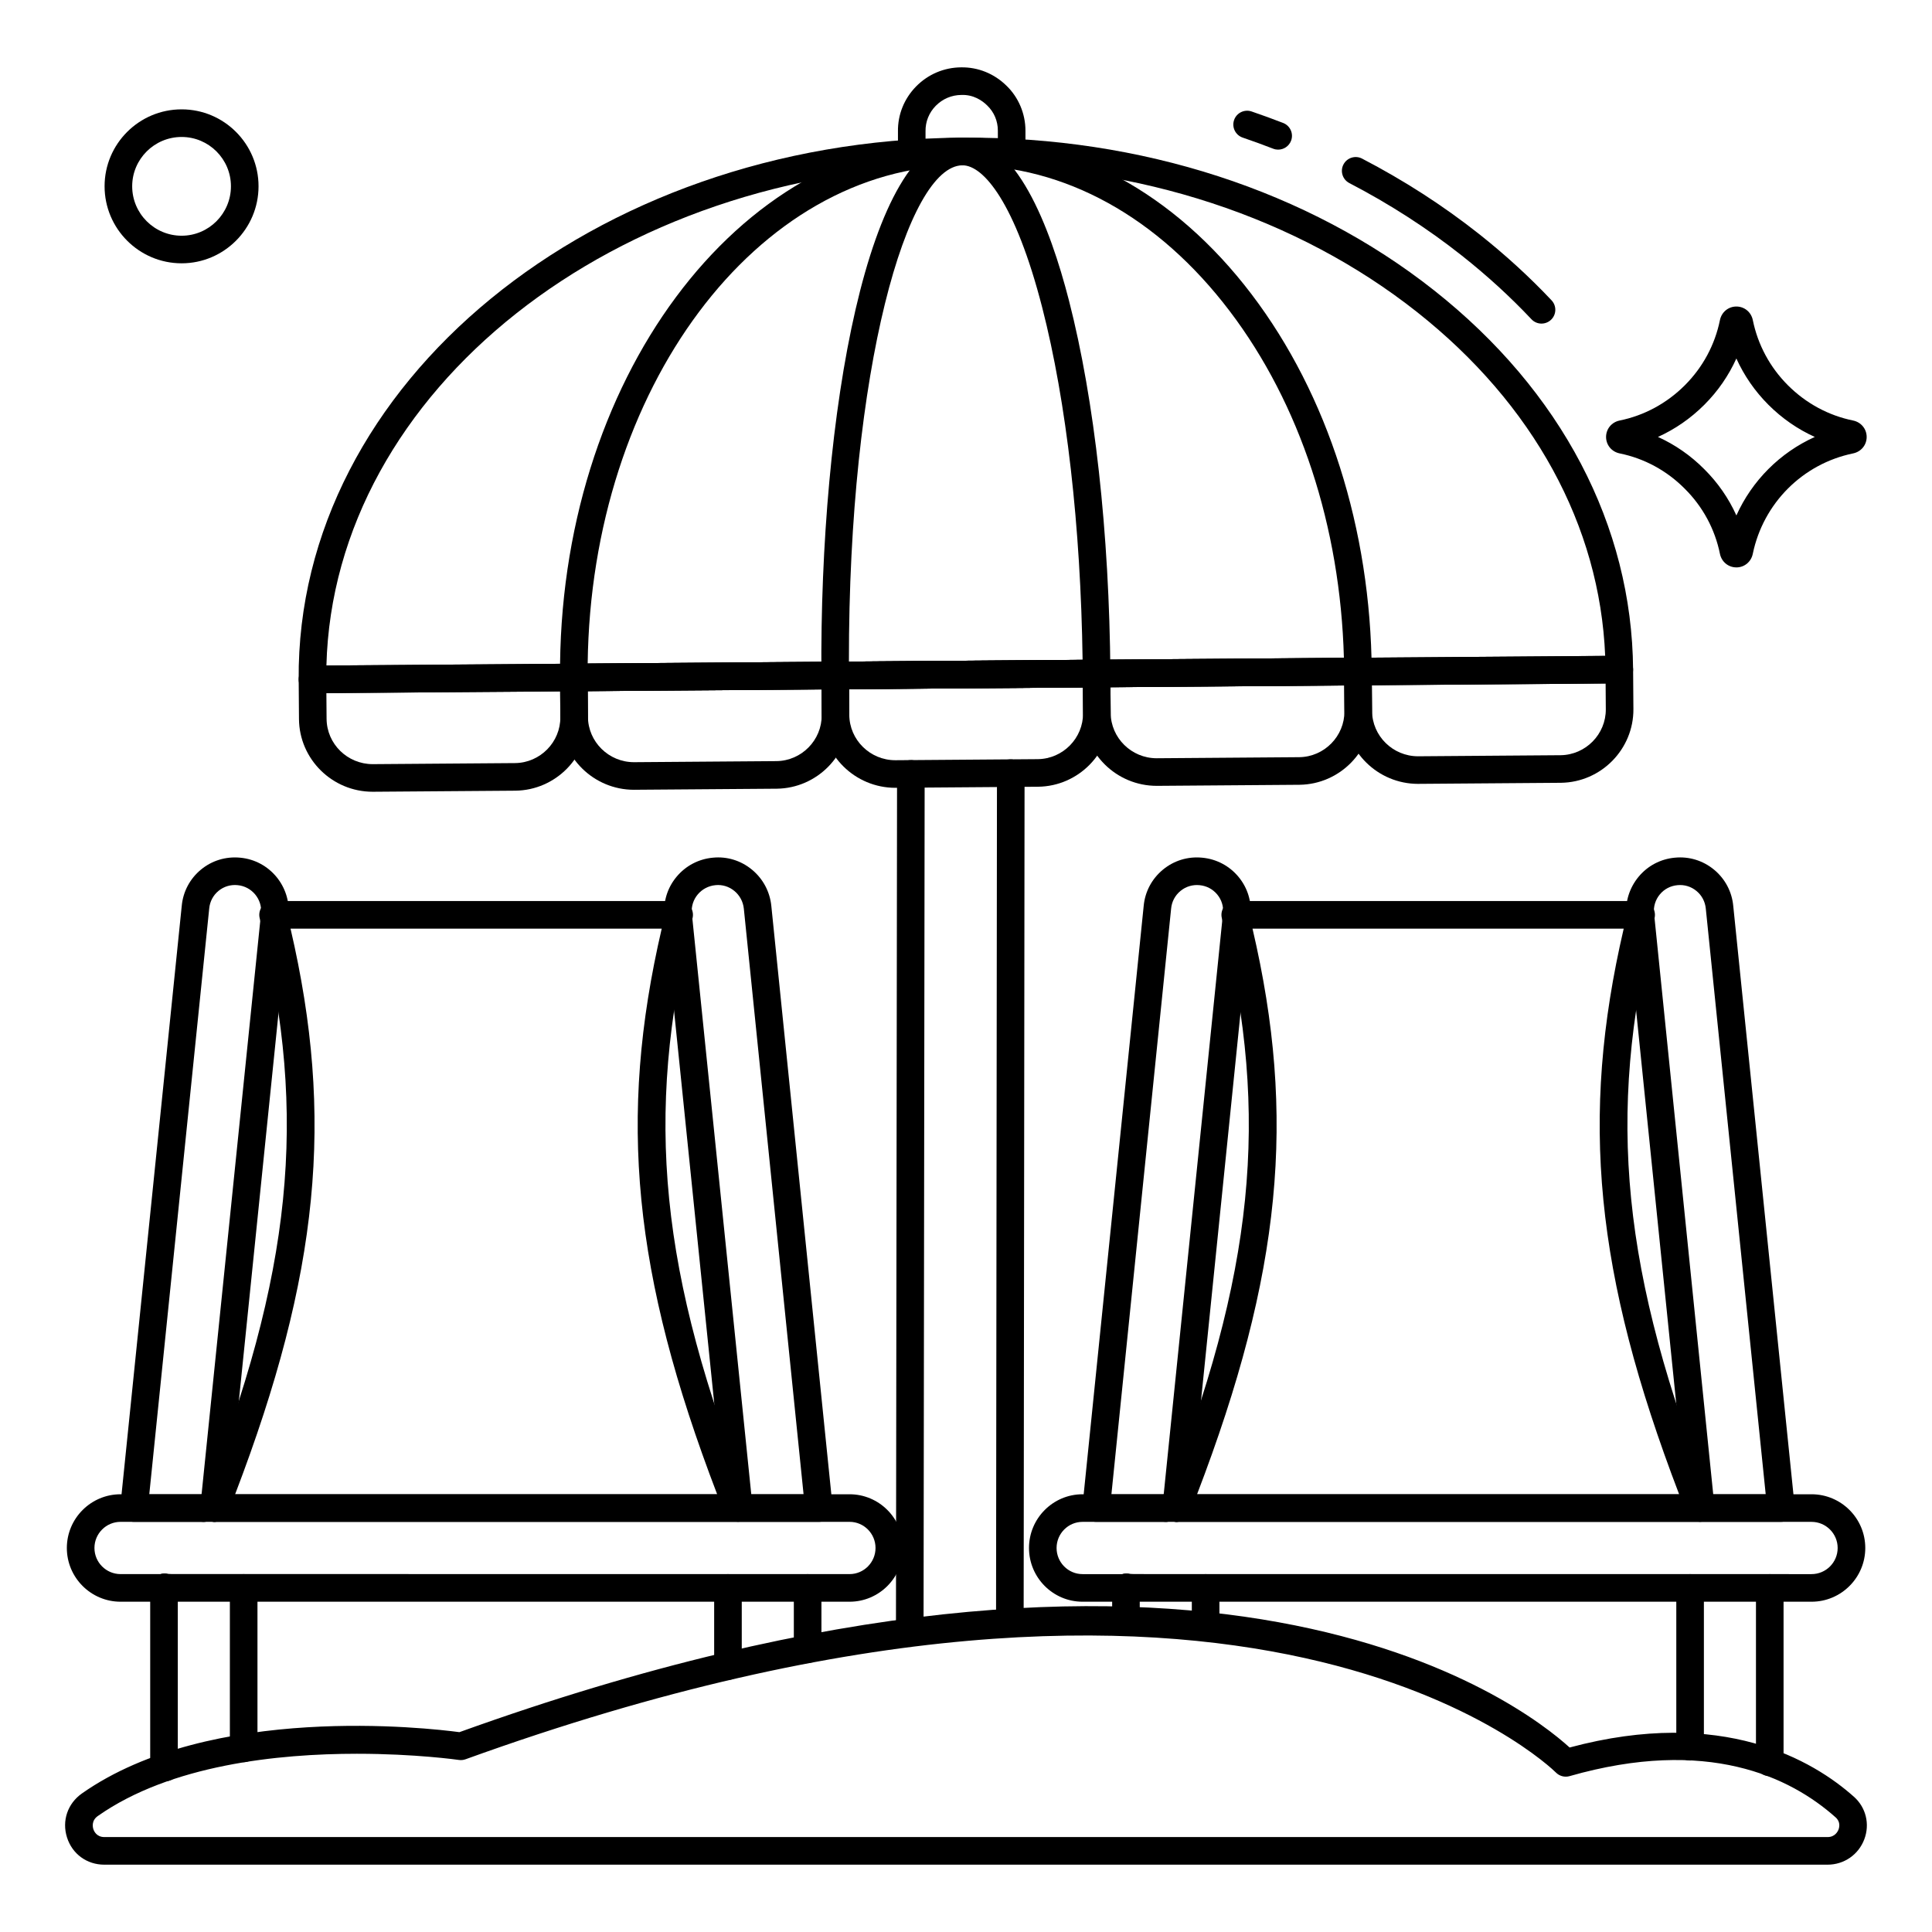
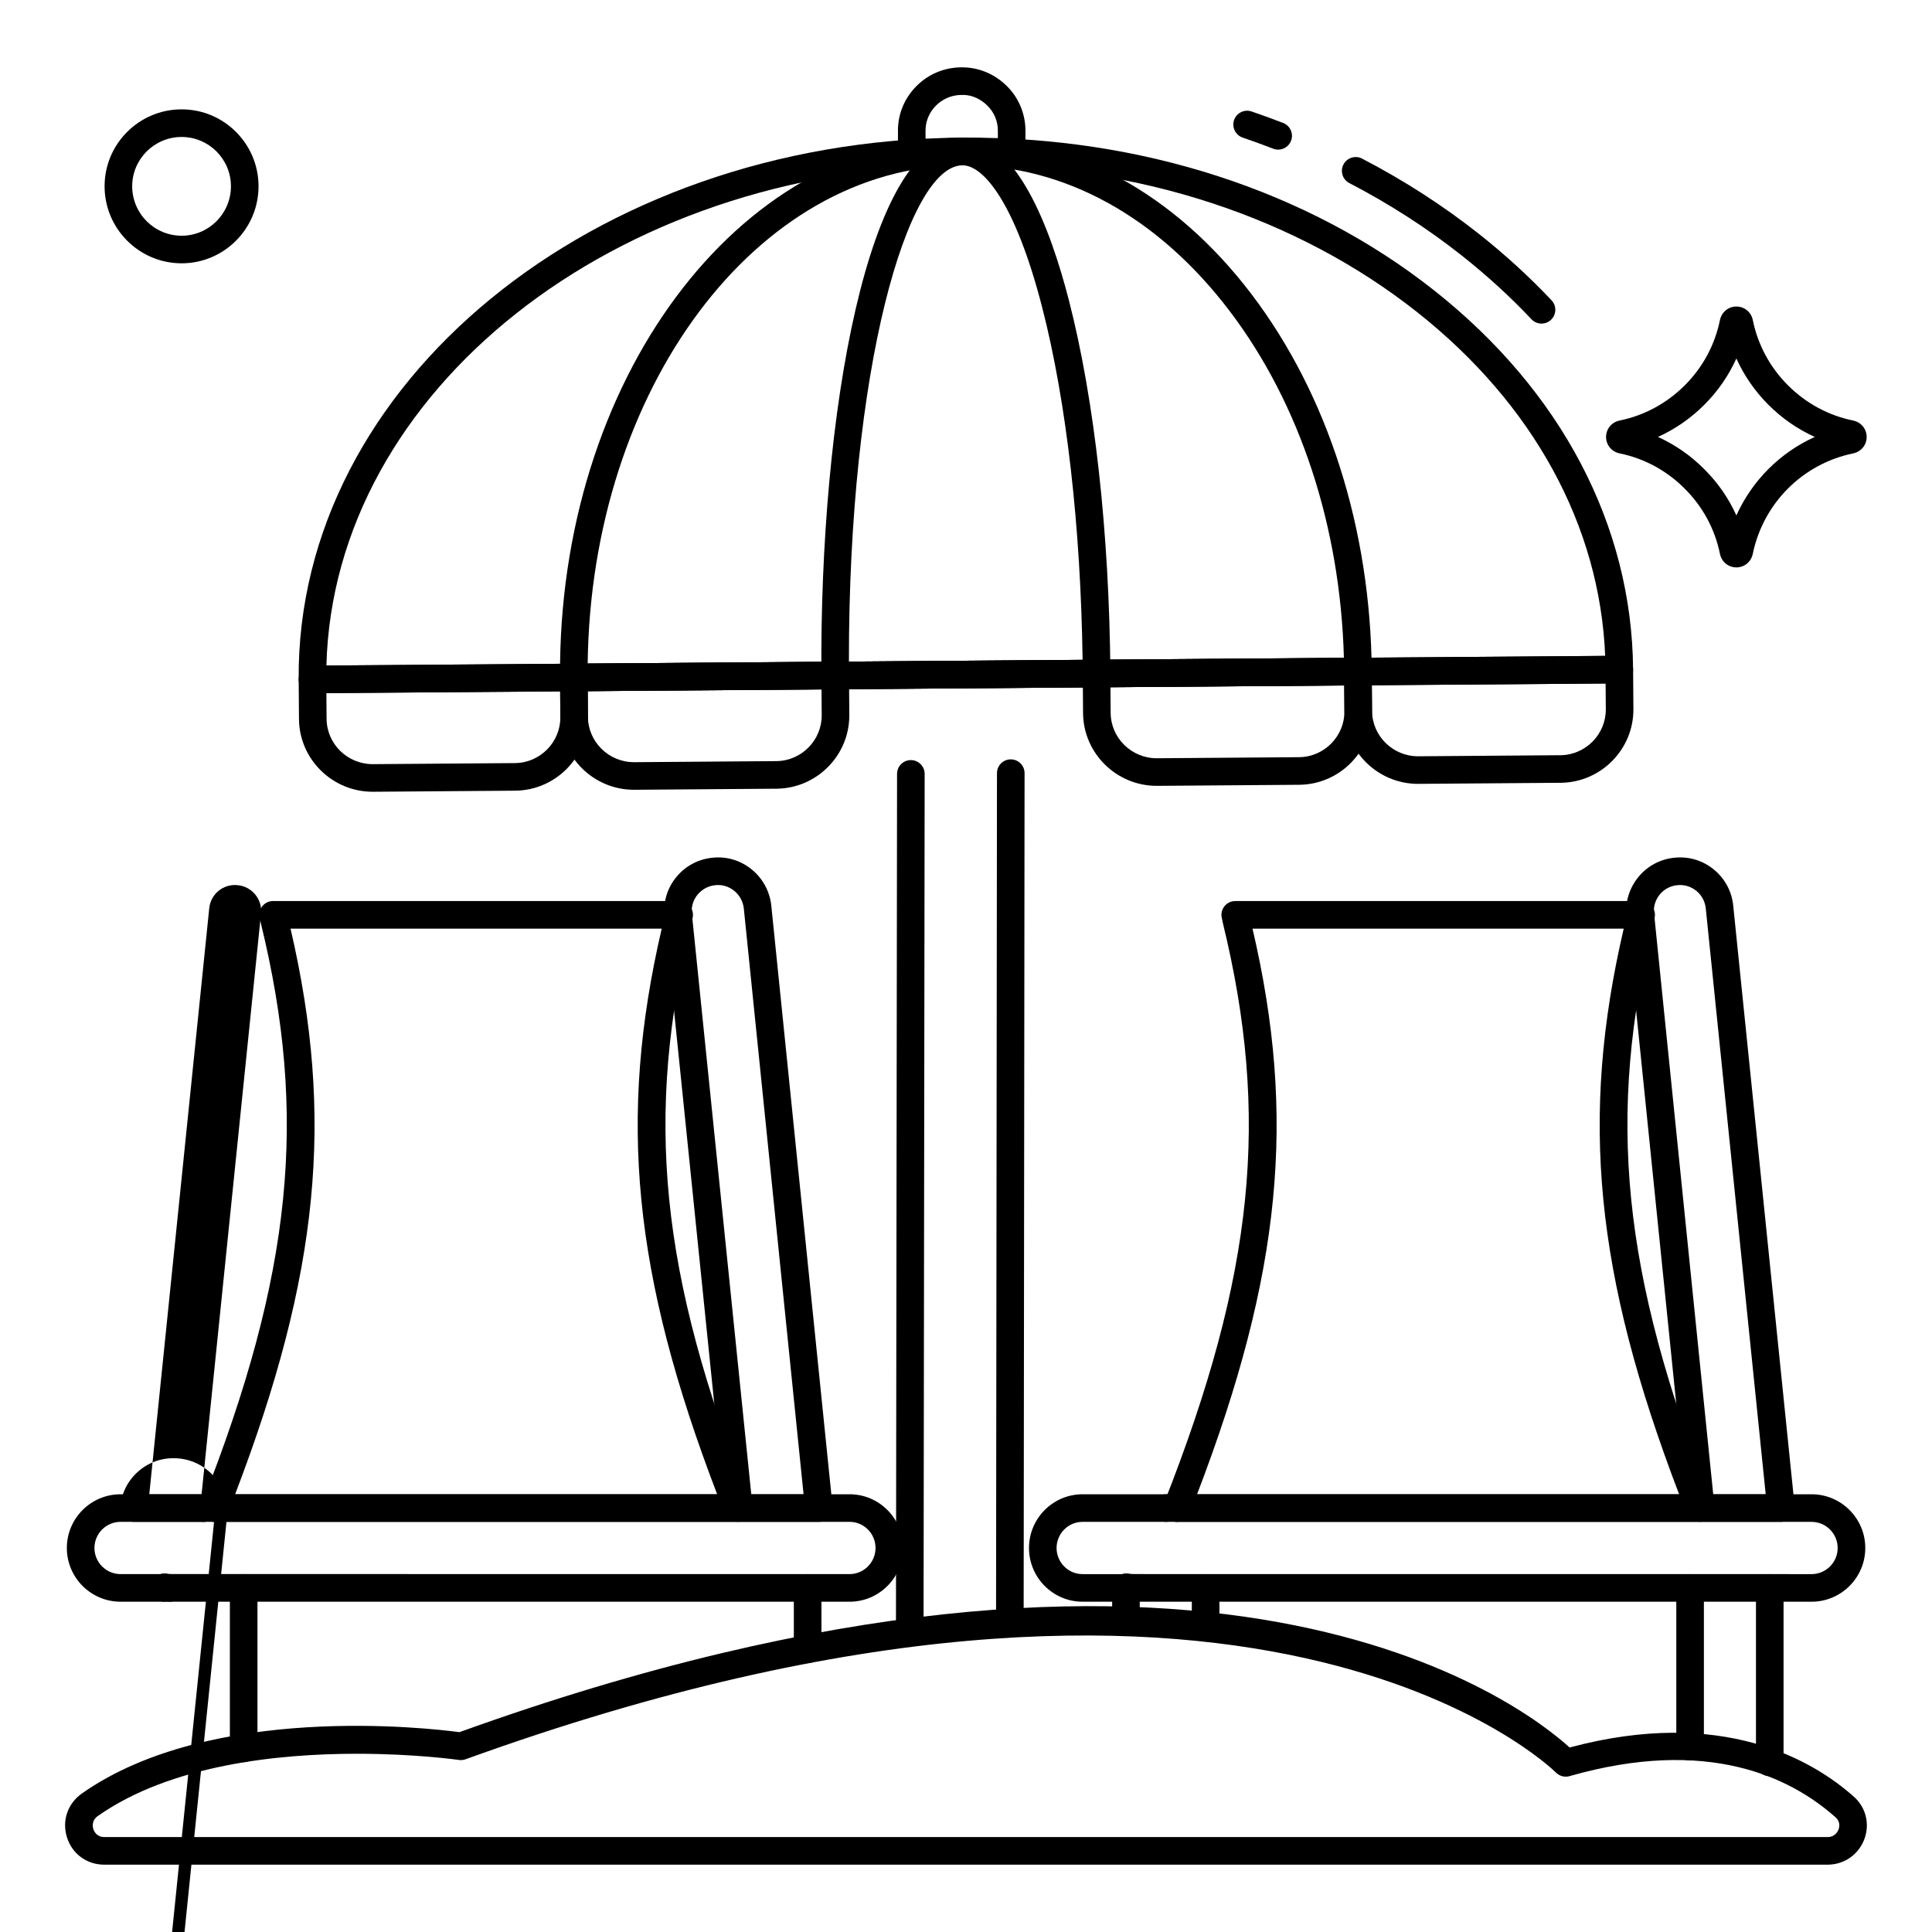
<svg xmlns="http://www.w3.org/2000/svg" id="Layer_1" enable-background="new 0 0 105 105" viewBox="0 0 105 105">
  <g>
    <g>
      <g>
        <g>
          <g>
-             <path d="m11.634 82.71c-.025 0-.051-.001-.077-.004-.072-.007-.14-.024-.204-.05-.087.035-.181.054-.28.054h-3.79c-.212 0-.415-.09-.557-.247s-.211-.368-.189-.579l3.34-32.65c.071-.773.443-1.476 1.045-1.973.6-.495 1.358-.723 2.135-.647 1.591.147 2.77 1.567 2.622 3.165l-.032.288-3.269 31.969c-.04.386-.365.674-.745.674zm-3.521-1.5h2.842l3.232-31.577c.07-.767-.501-1.455-1.274-1.527-.381-.038-.748.073-1.037.311-.292.24-.472.582-.506.961z" />
+             <path d="m11.634 82.71c-.025 0-.051-.001-.077-.004-.072-.007-.14-.024-.204-.05-.087.035-.181.054-.28.054h-3.79c-.212 0-.415-.09-.557-.247s-.211-.368-.189-.579c.071-.773.443-1.476 1.045-1.973.6-.495 1.358-.723 2.135-.647 1.591.147 2.77 1.567 2.622 3.165l-.032.288-3.269 31.969c-.04.386-.365.674-.745.674zm-3.521-1.5h2.842l3.232-31.577c.07-.767-.501-1.455-1.274-1.527-.381-.038-.748.073-1.037.311-.292.24-.472.582-.506.961z" />
          </g>
        </g>
        <g>
          <g>
            <path d="m44.503 82.71h-4.35c-.385 0-.707-.291-.746-.674l-3.298-32.229c-.074-.804.162-1.56.662-2.158.498-.597 1.199-.965 1.974-1.036.764-.077 1.522.154 2.125.653.599.496.972 1.195 1.05 1.969l3.33 32.649c.021.211-.047.421-.189.579s-.345.247-.557.247zm-3.673-1.5h2.842l-3.246-31.824c-.039-.38-.221-.722-.515-.965-.291-.241-.658-.352-1.023-.315-.786.073-1.361.761-1.29 1.535l.018.161z" />
          </g>
        </g>
        <g>
          <g>
            <g>
              <path d="m13.243 95.77c-.414 0-.75-.336-.75-.75v-8.72c0-.414.336-.75.75-.75s.75.336.75.75v8.72c0 .414-.336.75-.75.75z" />
            </g>
            <g>
-               <path d="m8.982 96.81c-.324 0-.624-.212-.719-.54-.067-.23-.1-.476-.1-.751v-9.22c0-.414.336-.75.75-.75s.75.336.75.75v9.22c0 .131.013.238.04.329.116.397-.111.814-.509.93-.07.021-.141.031-.211.031z" />
-             </g>
+               </g>
          </g>
          <g>
            <g>
              <path d="m43.893 90.38c-.414 0-.75-.336-.75-.75v-3.33c0-.414.336-.75.75-.75s.75.336.75.75v3.33c0 .414-.336.75-.75.75z" />
            </g>
            <g>
-               <path d="m39.563 91.3c-.414 0-.75-.336-.75-.75v-4.25c0-.414.336-.75.75-.75s.75.336.75.75v4.25c0 .414-.336.75-.75.75z" />
-             </g>
+               </g>
          </g>
        </g>
        <g>
          <g>
            <path d="m46.173 87.05h-36.93c-.055 0-.11-.003-.164-.007-.019-0-.037-.001-.055-.002-.037.006-.074.009-.111.009h-2.36c-1.61 0-2.92-1.31-2.92-2.92s1.31-2.92 2.92-2.92h4.52c.1 0 .195.02.282.055.085-.035.179-.055.278-.055h34.54c1.604 0 2.91 1.31 2.91 2.92s-1.306 2.92-2.91 2.92zm-36.926-1.462c0.0 0.0.001 0.0.002.001-0-0-.001-0-.002-.001zm-.117-.045c.028.001.053.003.061.003l36.982.003c.777 0 1.41-.637 1.41-1.42s-.633-1.42-1.41-1.42h-34.49c-.108 0-.212-.023-.307-.064-.093.041-.195.064-.303.064h-4.52c-.783 0-1.42.637-1.42 1.42s.637 1.42 1.42 1.42h2.171c.133-.039.275-.043.406-.007zm-.087-.003c.005 0 .017 0.0.031.001-.01-.001-.021-.001-.031-.001z" />
          </g>
          <g>
            <path d="m9.243 87.05h-.33c-.414 0-.75-.336-.75-.75 0-.26.135-.521.355-.658.186-.114.41-.154.611-.099.114.006.104.004.137.007.403.012.727.343.727.75 0 .414-.336.75-.75.75zm-.2-1.51c.005 0 .018 0.0.034.001-.012-.001-.023-.001-.034-.001z" />
          </g>
          <g>
            <path d="m11.633 82.71h-.56c-.414 0-.75-.336-.75-.75s.336-.75.75-.75h.56c.414 0 .75.336.75.75s-.336.75-.75.75z" />
          </g>
        </g>
        <g>
          <path d="m40.072 82.71h-28.39c-.248 0-.48-.123-.62-.328-.14-.205-.168-.466-.078-.697 4.897-12.445 5.762-20.99 3.189-31.527l-.064-.276c-.049-.222.005-.454.147-.632.143-.177.357-.281.585-.281h22.07c.221 0 .431.097.573.266s.203.392.166.61c-.004.024-.029.131-.036.155-2.617 10.656-1.758 19.225 3.154 31.684.091.231.062.492-.078.697-.14.205-.372.328-.62.328zm-27.294-1.5h26.198c-4.573-11.942-5.405-20.453-3.013-30.74h-20.173c2.39 10.28 1.561 18.781-3.012 30.74z" />
        </g>
      </g>
      <g>
        <g>
          <g>
-             <path d="m63.924 82.71c-.025 0-.051-.001-.077-.004-.072-.007-.14-.024-.204-.05-.087.035-.181.054-.28.054h-3.79c-.212 0-.415-.09-.557-.247s-.211-.368-.189-.579l3.33-32.65c.071-.771.443-1.474 1.048-1.972.601-.496 1.36-.725 2.133-.648.775.072 1.48.444 1.978 1.048.493.598.722 1.353.644 2.124l-.032.267-3.258 31.984c-.039.386-.365.674-.745.674zm-3.521-1.5h2.842l3.223-31.582c.035-.363-.075-.725-.312-1.012-.241-.293-.583-.474-.963-.509-.376-.037-.745.073-1.036.313-.293.241-.474.582-.509.959z" />
-           </g>
+             </g>
        </g>
        <g>
          <g>
            <path d="m96.793 82.71h-4.36c-.385 0-.707-.291-.746-.674l-3.287-32.21c-.005-.035-.007-.071-.007-.106-.069-.716.165-1.471.66-2.069.496-.598 1.195-.967 1.971-1.038.769-.076 1.525.153 2.126.648.604.498.978 1.201 1.049 1.979l3.339 32.643c.021.211-.047.422-.189.579s-.344.247-.557.247zm-3.683-1.5h2.852l-3.255-31.823c-.036-.385-.216-.726-.51-.967-.291-.239-.653-.35-1.029-.313-.382.035-.721.214-.96.503s-.353.656-.318 1.032l.016.113z" />
          </g>
        </g>
        <g>
          <g>
            <g>
              <path d="m65.523 89.17c-.414 0-.75-.336-.75-.75v-2.12c0-.414.336-.75.75-.75s.75.336.75.75v2.12c0 .414-.336.75-.75.75z" />
            </g>
            <g>
              <path d="m61.193 88.88c-.414 0-.75-.336-.75-.75v-1.83c0-.414.336-.75.75-.75s.75.336.75.75v1.83c0 .414-.336.75-.75.75z" />
            </g>
          </g>
          <g>
            <g>
              <path d="m96.164 96.53c-.03 0-.061-.002-.092-.006-.411-.05-.704-.424-.654-.835.006-.052.015-.111.015-.169v-9.22c0-.414.336-.75.75-.75s.75.336.75.75v9.22c0 .121-.012.243-.025.351-.046.38-.37.659-.744.659z" />
            </g>
            <g>
              <path d="m91.853 95.68c-.414 0-.75-.336-.75-.75v-8.63c0-.414.336-.75.75-.75s.75.336.75.75v8.63c0 .414-.336.75-.75.75z" />
            </g>
          </g>
        </g>
        <g>
          <g>
            <path d="m98.453 87.05h-36.92c-.053 0-.105-.003-.158-.007-.023-0-.047-.001-.069-.002-.037.006-.074.009-.112.009h-2.36c-1.604 0-2.91-1.31-2.91-2.92s1.306-2.92 2.91-2.92h4.53c.1 0 .194.019.281.055.085-.035.179-.055.279-.055h34.53c1.61 0 2.92 1.31 2.92 2.92s-1.31 2.92-2.92 2.92zm-36.927-1.462c0.0 0.0.001 0.0.002.001-0-0-.001-0-.002-.001zm-.121-.046c.025.001.051.003.076.005l36.972.003c.783 0 1.42-.637 1.42-1.42s-.637-1.42-1.42-1.42h-34.49c-.106 0-.208-.022-.302-.062-.091.04-.192.062-.298.062h-4.53c-.777 0-1.41.637-1.41 1.42s.633 1.42 1.41 1.42h2.171c.132-.039.271-.043.401-.008z" />
          </g>
          <g>
            <path d="m61.532 87.05h-.34c-.414 0-.75-.336-.75-.75 0-.26.135-.521.355-.658.183-.114.404-.154.606-.1.026.001.052.003.079.005.011.001.022.002.033.003h.017c.414 0 .75.336.75.75 0 .413-.333.748-.745.75-0 0-0 0-0 0-.002-0-.003-0-.004 0z" />
          </g>
          <g>
            <path d="m63.923 82.71h-.56c-.414 0-.75-.336-.75-.75s.336-.75.75-.75h.56c.414 0 .75.336.75.75s-.336.75-.75.75z" />
          </g>
        </g>
        <g>
          <path d="m92.353 82.71h-28.39c-.248 0-.48-.123-.62-.328-.14-.205-.168-.466-.078-.697 4.9-12.437 5.765-20.987 3.189-31.547-.022-.134-.037-.185-.049-.236-.056-.224-.006-.461.136-.644.142-.182.36-.288.591-.288h22.06c.224 0 .436.1.579.273.143.173.2.4.158.62-.002.012-.035.164-.038.177-2.61 10.596-1.754 19.173 3.16 31.646.091.231.062.492-.078.697s-.372.328-.62.328zm-27.294-1.5h26.198c-4.571-11.945-5.404-20.458-3.012-30.74h-20.174c2.396 10.251 1.572 18.764-3.013 30.74z" />
        </g>
      </g>
    </g>
    <g>
      <g>
        <path d="m49.552 9.09c-.414 0-.75-.336-.75-.75v-1.2c-.012-.91.337-1.779.983-2.439.652-.665 1.523-1.035 2.452-1.041.92-.013 1.793.341 2.459.994.656.629 1.035 1.523 1.035 2.446v1.2c0 .414-.336.75-.75.75s-.75-.336-.75-.75v-1.2c0-.524-.206-1.01-.58-1.369-.274-.269-.744-.594-1.4-.571-.531.003-1.025.213-1.396.591-.365.372-.562.862-.555 1.379v1.21c-0.0.414-.336.75-.75.75z" />
      </g>
      <g>
        <path d="m54.883 88.97c-0 0-0 0-.001 0-.414-0-.75-.337-.749-.751l.05-46.2c0-.414.336-.749.75-.749h.001c.414 0.0.75.337.749.751l-.05 46.2c-0.0.414-.336.749-.75.749z" />
      </g>
      <g>
        <path d="m49.443 89.475h-0c-.414-0-.75-.321-.75-.735v-.03l.06-46.651c0-.414.336-.749.75-.749h.001c.414 0.0.75.337.749.751l-.06 46.65c-0.0.414-.336.764-.75.764z" />
      </g>
      <g>
        <g>
          <path d="m20.252 43.03c-2.193 0-3.987-1.771-4.003-3.952l-.016-2.146c-.003-.414.33-.752.744-.756l14.205-.107c.206-.001.39.076.532.216.142.14.222.33.224.529l.016 2.145c.017 2.184-1.75 3.984-3.939 4.013l-7.753.058c-.003-0-.006-0-.009-0zm-2.514-5.359.011 1.395c.01 1.362 1.127 2.462 2.505 2.464l7.745-.058c1.362-.018 2.465-1.14 2.455-2.501l-.01-1.396z" />
        </g>
        <g>
          <path d="m34.457 42.923c-2.194 0-3.987-1.771-4.004-3.952l-.016-2.146c-.003-.414.33-.752.744-.756l14.205-.107c.211.006.391.076.532.216.142.14.222.33.224.529l.016 2.145c.017 2.184-1.75 3.984-3.939 4.012l-7.752.058c-.003-0-.006-0-.009-0zm-2.515-5.359.011 1.395c.01 1.36 1.131 2.464 2.5 2.464h.006l7.744-.058c1.362-.018 2.465-1.14 2.455-2.501l-.01-1.396z" />
        </g>
        <g>
-           <path d="m48.661 42.816c-2.194 0-3.987-1.771-4.004-3.952l-.016-2.146c-.003-.414.33-.752.744-.756l14.205-.107c.215.014.391.076.532.216.142.14.222.33.224.529l.016 2.145c.017 2.184-1.75 3.984-3.939 4.012l-7.752.058c-.003-0-.006-0-.009-0zm-2.515-5.359.011 1.395c.01 1.36 1.131 2.464 2.5 2.464h.006l7.744-.058c1.362-.018 2.465-1.14 2.455-2.501l-.01-1.396z" />
-         </g>
+           </g>
        <g>
          <path d="m62.866 42.709c-2.194 0-3.987-1.771-4.004-3.952l-.016-2.146c-.003-.414.33-.752.744-.756l14.205-.107c.22-.003.391.076.532.216.142.14.222.33.224.529l.016 2.145c.017 2.184-1.75 3.984-3.939 4.013l-7.752.058c-.003-0-.006-0-.009-0zm-2.515-5.359.011 1.395c.01 1.36 1.131 2.464 2.5 2.464h.006l7.744-.058c1.362-.018 2.465-1.14 2.455-2.501l-.01-1.396z" />
        </g>
        <g>
          <path d="m77.071 42.602c-2.194 0-3.987-1.771-4.004-3.952l-.016-2.146c-.003-.414.33-.752.744-.756l14.205-.107c.225.005.391.076.532.216s.222.33.224.529l.016 2.145c.017 2.184-1.75 3.984-3.939 4.012l-7.752.058c-.003-0-.006-0-.009-0zm-2.515-5.359.011 1.395c.01 1.36 1.131 2.464 2.5 2.464h.006l7.744-.058c1.362-.018 2.465-1.14 2.455-2.501l-.01-1.396z" />
        </g>
        <g>
          <path d="m83.778 17.587c-.199 0-.398-.079-.546-.236-1.147-1.218-2.422-2.383-3.788-3.463-1.868-1.477-3.924-2.802-6.11-3.938-.368-.191-.511-.644-.32-1.011.191-.368.646-.51 1.011-.32 2.271 1.18 4.407 2.556 6.35 4.092 1.423 1.125 2.752 2.34 3.949 3.611.284.302.27.776-.032 1.06-.145.136-.33.204-.514.204z" />
        </g>
        <g>
          <path d="m69.467 8.133c-.09 0-.182-.016-.271-.051-.547-.212-1.1-.414-1.659-.604-.392-.134-.602-.56-.468-.952.133-.392.561-.602.952-.468.578.197 1.15.406 1.716.625.386.15.578.584.428.97-.115.297-.399.479-.699.479z" />
        </g>
        <g>
          <path d="m16.982 37.676c-.197 0-.386-.077-.526-.216-.142-.14-.222-.33-.224-.529-.121-16.087 15.999-29.296 35.934-29.447l.215-.002c9.627-.06 18.7 2.876 25.563 8.302 6.912 5.464 10.751 12.78 10.811 20.6.003.414-.33.752-.744.756l-71.023.535c-.002 0-.004 0-.006 0zm35.745-28.694c-.112 0-.223 0-.334.001l-.215.002c-18.794.141-34.052 12.267-34.438 27.185l69.498-.524c-.289-7.074-3.897-13.684-10.223-18.685-6.517-5.152-15.131-7.98-24.287-7.98z" />
        </g>
        <g>
          <path d="m31.187 37.569c-.197 0-.386-.077-.526-.216-.142-.14-.222-.33-.224-.529-.121-16.086 9.646-29.248 21.772-29.34l.129-.001c5.881-.035 11.483 2.978 15.684 8.512 4.152 5.469 6.471 12.748 6.529 20.496.003.414-.33.752-.744.756l-42.614.321c-.002 0-.004 0-.006 0zm21.28-28.585c-.039 0-.078 0-.117 0l-.129.001c-11.114.084-20.099 12.162-20.282 27.078l41.099-.31c-.194-7.144-2.386-13.813-6.21-18.85-3.88-5.111-8.976-7.92-14.361-7.92z" />
        </g>
        <g>
          <path d="m45.391 37.462c-.197 0-.386-.077-.526-.216-.142-.14-.222-.33-.224-.529-.106-14.143 2.525-29.195 7.611-29.233h.021c2.938 0 4.784 4.812 5.824 8.854 1.393 5.419 2.192 12.615 2.25 20.261.003.414-.33.752-.744.756l-14.205.107c-.002 0-.004 0-.006 0zm6.922-28.478c-.002 0-.005 0-.007 0-2.991.022-6.188 11.065-6.169 26.972l12.7-.096c-.102-7.246-.876-14.021-2.195-19.148-1.465-5.699-3.196-7.728-4.33-7.728z" />
        </g>
      </g>
    </g>
    <g>
      <path d="m99.326 101.341h-93.658c-.946 0-1.742-.581-2.026-1.479-.287-.904.031-1.842.808-2.39 7-4.921 18.812-3.561 20.518-3.333 40.832-14.709 57.772-1.5 60.337.834 8.312-2.232 13.239.704 15.453 2.678.654.581.875 1.489.562 2.313-.317.837-1.101 1.377-1.995 1.377zm-79.923-6.028c-4.28 0-10.124.597-14.089 3.385-.354.25-.274.607-.241.71.032.101.17.432.596.432h93.658c.406 0 .557-.314.593-.41.044-.117.118-.415-.158-.66-2.47-2.202-6.981-4.378-14.46-2.241-.265.076-.551-.001-.744-.198-.16-.164-16.486-16.184-59.255-.719-.117.042-.243.055-.364.037-.054-.008-2.366-.336-5.536-.336z" />
    </g>
    <g>
      <g>
        <g>
          <path d="m94.369 30.837c-.436 0-.803-.301-.893-.732-.273-1.349-.936-2.574-1.915-3.546-.977-.984-2.199-1.646-3.539-1.918-.434-.09-.735-.457-.736-.892 0-.436.301-.803.732-.893 1.341-.272 2.567-.935 3.549-1.917.976-.976 1.636-2.201 1.908-3.544.09-.435.458-.736.893-.736.435 0 .802.301.892.732.273 1.347.934 2.573 1.909 3.548.982.982 2.208 1.645 3.544 1.916.435.091.736.458.736.894-0.0.436-.302.802-.734.892 0 0-0.0 0-0.0 0-2.747.566-4.888 2.71-5.456 5.463-.09.433-.457.734-.892.734zm-4.261-7.09c.929.421 1.78 1.011 2.514 1.75.737.731 1.327 1.583 1.747 2.516.853-1.894 2.37-3.413 4.261-4.266-.929-.42-1.782-1.01-2.521-1.749-.734-.734-1.321-1.585-1.741-2.515-.419.929-1.006 1.781-1.741 2.515-.738.738-1.591 1.328-2.52 1.748zm10.457.158h.01z" />
        </g>
      </g>
    </g>
    <g>
      <path d="m9.871 14.31c-2.309 0-4.187-1.878-4.187-4.187 0-2.305 1.878-4.18 4.187-4.18 2.305 0 4.18 1.875 4.18 4.18 0 2.308-1.875 4.187-4.18 4.187zm0-6.866c-1.481 0-2.687 1.202-2.687 2.68 0 1.481 1.205 2.687 2.687 2.687 1.478 0 2.68-1.205 2.68-2.687 0-1.478-1.202-2.68-2.68-2.68z" />
    </g>
  </g>
</svg>